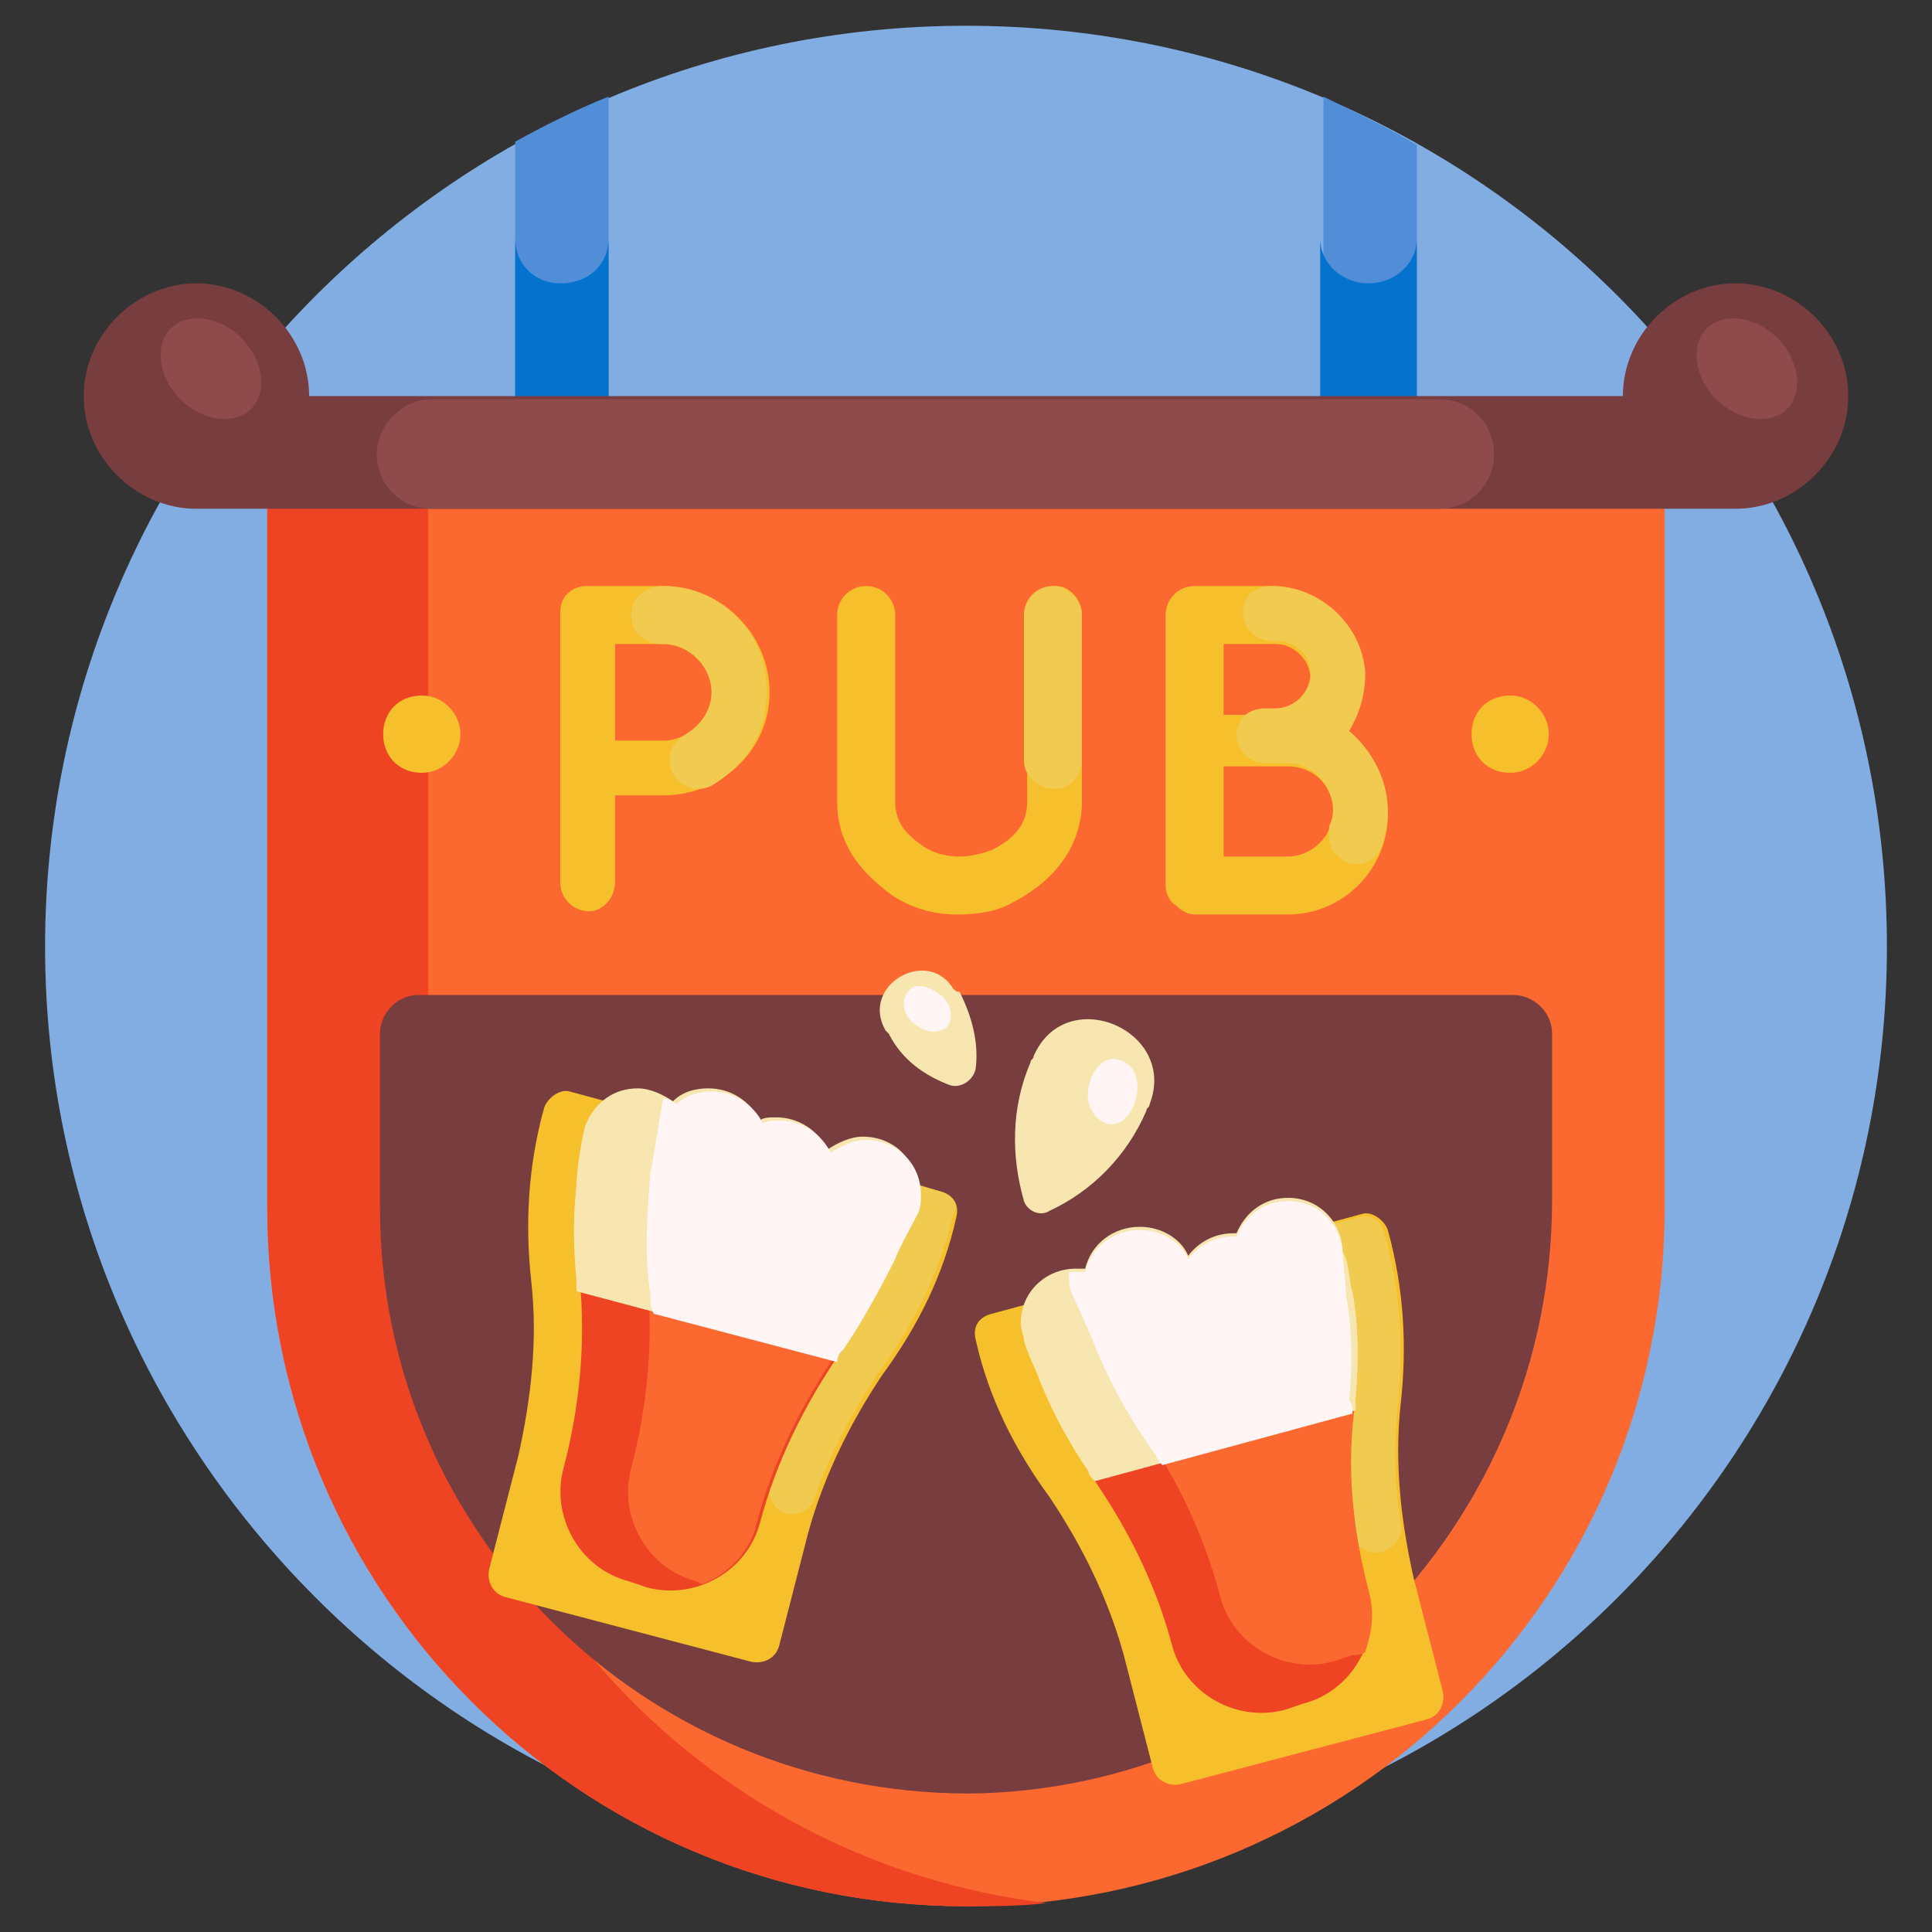
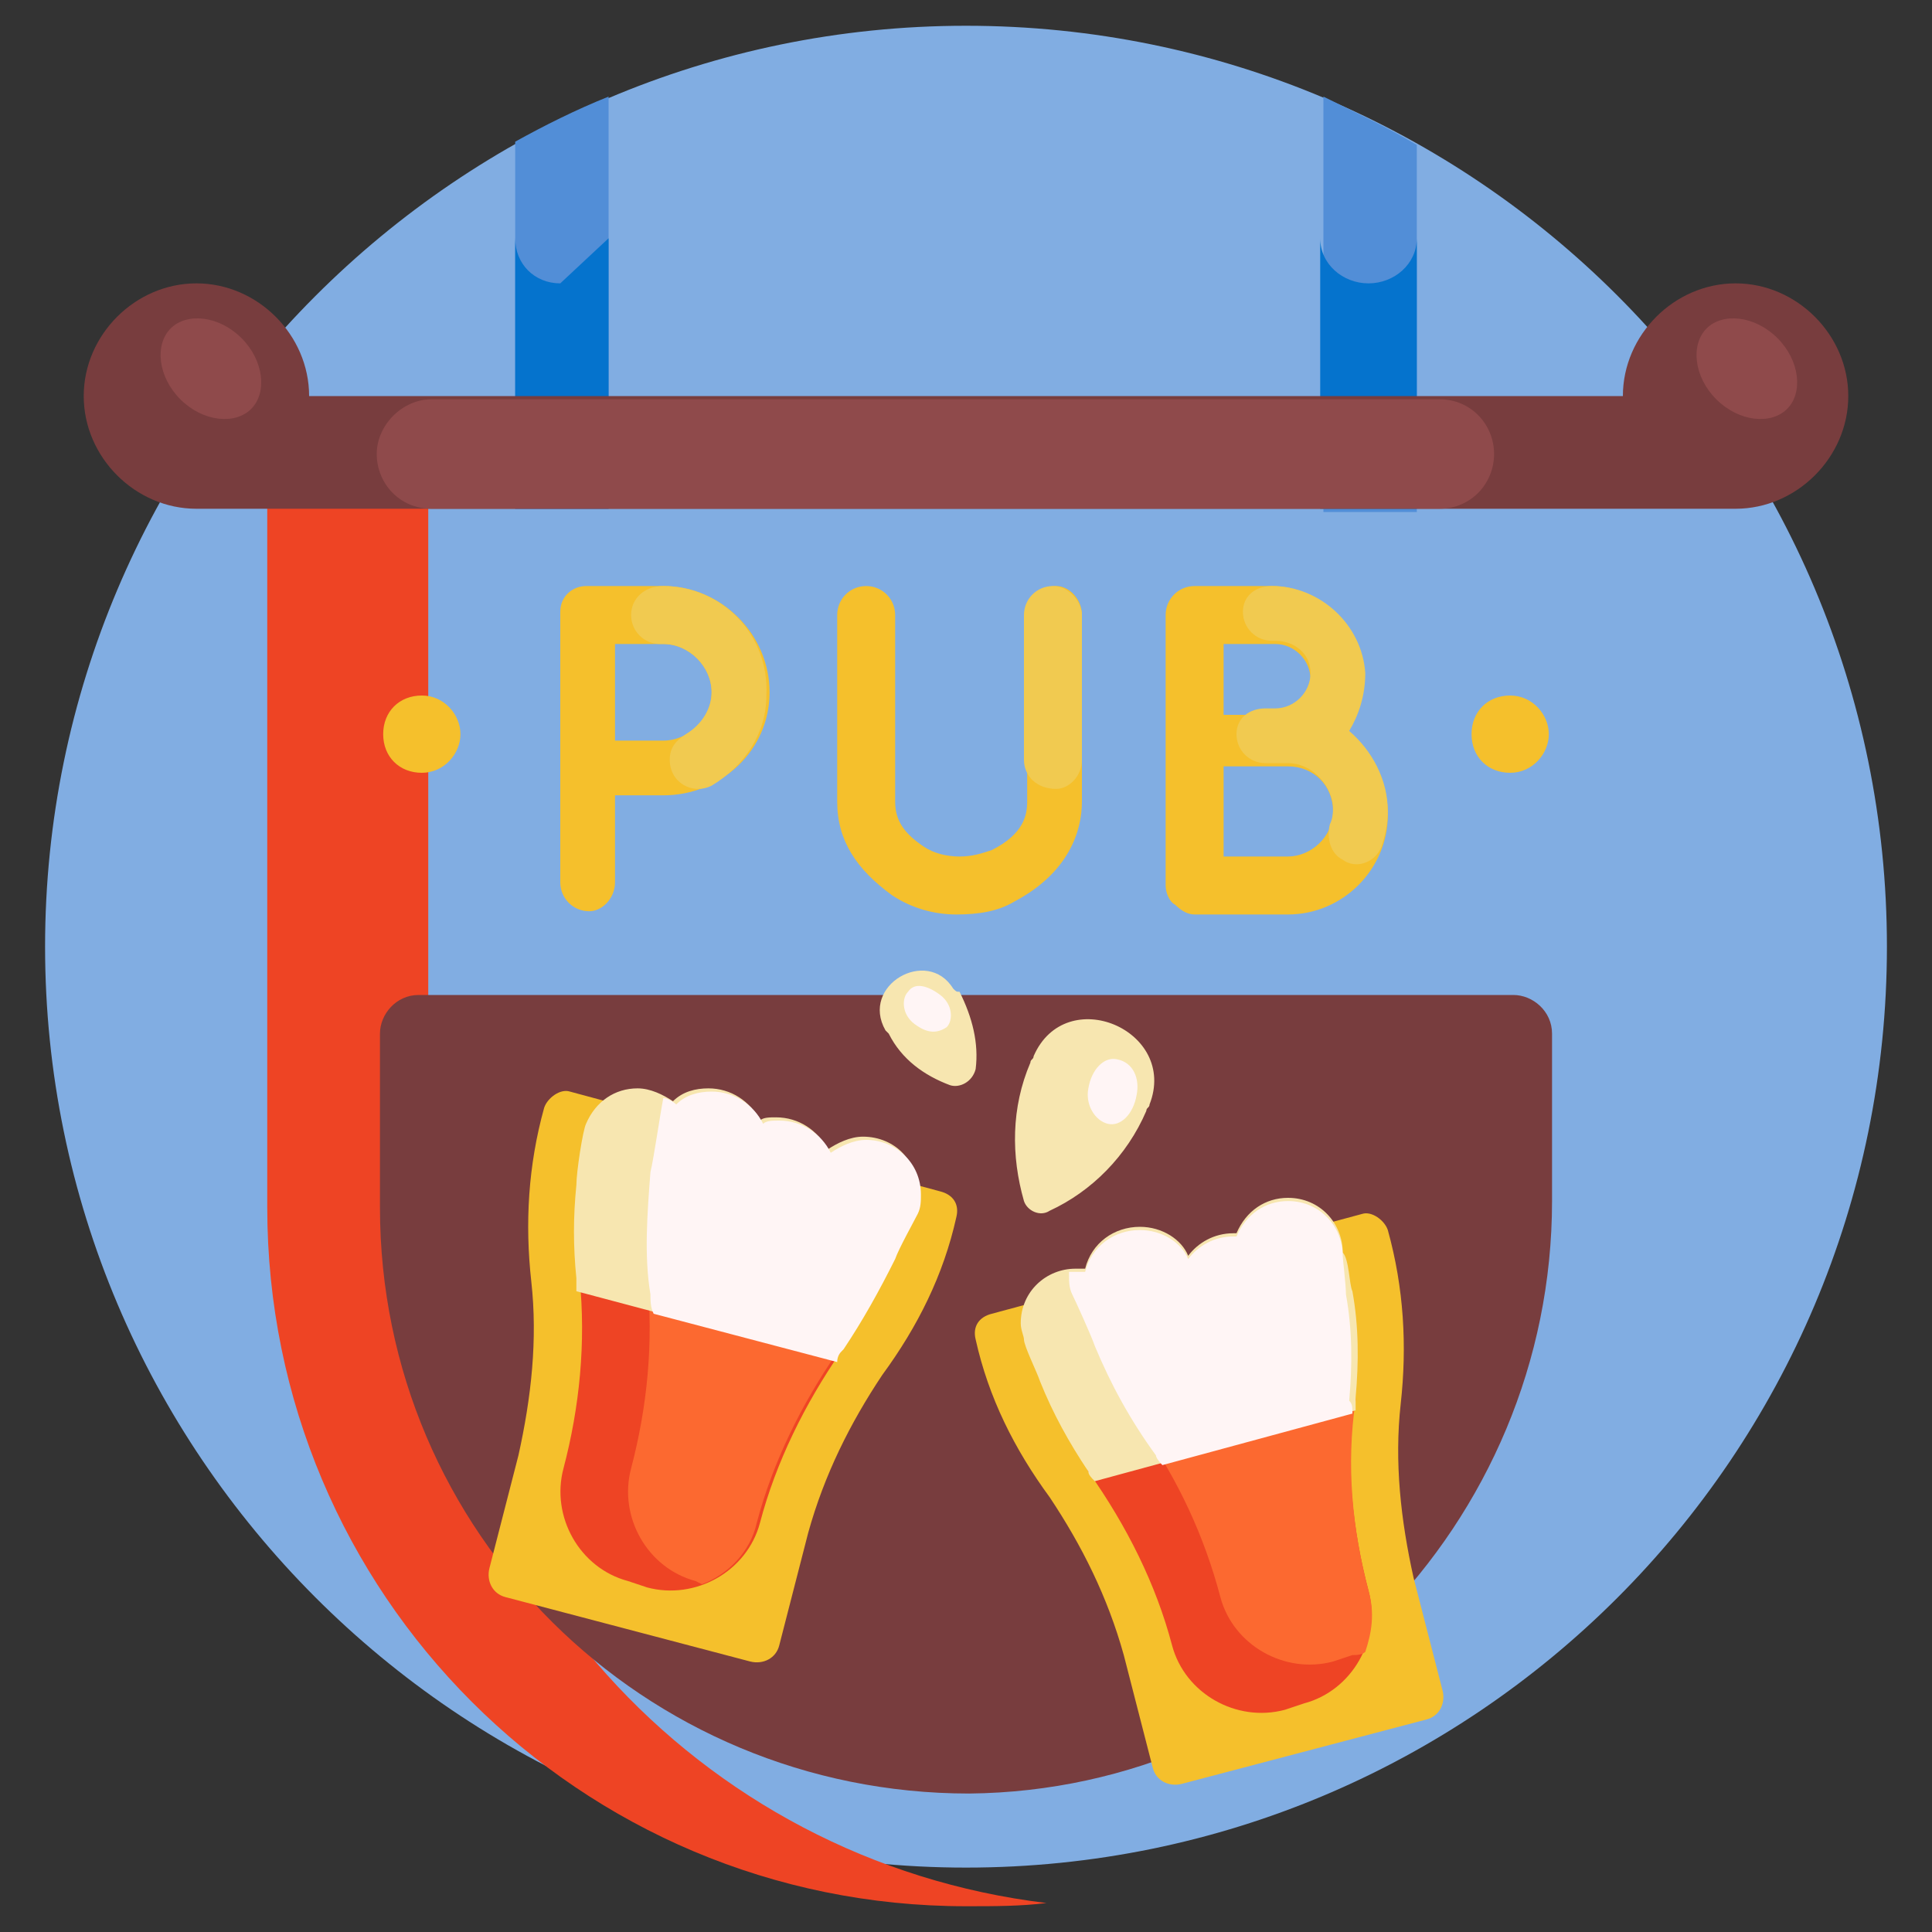
<svg xmlns="http://www.w3.org/2000/svg" version="1.1" id="Capa_1" x="0px" y="0px" width="60px" height="60px" viewBox="0 0 60 60" style="enable-background:new 0 0 60 60;" xml:space="preserve">
  <rect x="0" y="0" width="60" height="60" fill="#333333" stroke="none" />
  <style type="text/css">
	.st0{fill:#81ADE2;}
	.st1{fill:#528ED7;}
	.st2{fill:#0573CD;}
	.st3{fill:#FC6930;}
	.st4{fill:#EE4424;}
	.st5{fill:#783D3E;}
	.st6{fill:#F5C02C;}
	.st7{fill:#F1CA50;}
	.st8{fill:#F7E6B0;}
	.st9{fill:#FFF5F5;}
	.st10{fill:#8F4A4B;}
</style>
  <g>
    <path class="st0" d="M58.6,29.4c0,15.8-12.8,28.6-28.6,28.6S1.4,45.1,1.4,29.4S14.2,0.8,30,0.8S58.6,13.6,58.6,29.4z" />
    <path class="st1" d="M44,4.5v11.4h-2.9V3C42.1,3.5,43,3.9,44,4.5z M16,15.8h2.9V3c-1,0.4-2,0.9-2.9,1.4V15.8z" />
-     <path class="st2" d="M18.9,7.4v8.4H16V7.4c0,0.8,0.6,1.4,1.4,1.4h0C18.3,8.8,18.9,8.2,18.9,7.4z M42.5,8.8L42.5,8.8   c-0.8,0-1.5-0.6-1.5-1.4v8.4H44V7.4C44,8.2,43.3,8.8,42.5,8.8z" />
-     <path class="st3" d="M30,59.2c-12,0-21.7-9.7-21.7-21.7V14.9h43.4v22.6C51.7,49.5,42,59.2,30,59.2z" />
+     <path class="st2" d="M18.9,7.4v8.4H16V7.4c0,0.8,0.6,1.4,1.4,1.4h0z M42.5,8.8L42.5,8.8   c-0.8,0-1.5-0.6-1.5-1.4v8.4H44V7.4C44,8.2,43.3,8.8,42.5,8.8z" />
    <path class="st4" d="M32.5,59.1c-0.8,0.1-1.6,0.1-2.5,0.1c-12,0-21.7-9.7-21.7-21.7V14.9h5v22.6C13.3,48.7,21.7,57.8,32.5,59.1z" />
    <path class="st5" d="M11.8,37.5v-5.4c0-0.6,0.5-1.2,1.2-1.2h34c0.6,0,1.2,0.5,1.2,1.2v5.2c0,10-8.1,18.3-18.1,18.4   C20,55.7,11.8,47.6,11.8,37.5z" />
    <path class="st6" d="M41.8,22.7c0.3-0.5,0.5-1,0.5-1.7c0-1.5-1.3-2.8-2.8-2.8h-2.4c-0.5,0-0.9,0.4-0.9,0.9v8.4   c0,0.2,0.1,0.5,0.3,0.6c0.2,0.2,0.4,0.3,0.6,0.3h0c0,0,2.2,0,2.9,0c1.7,0,3.1-1.4,3.1-3.1C43.1,24.2,42.6,23.3,41.8,22.7L41.8,22.7   z M39.6,20c0.6,0,1.1,0.5,1.1,1.1s-0.5,1.1-1.1,1.1c-0.2,0-0.5,0-0.9,0H38V20H39.6z M40,26.6c-0.4,0-1.3,0-2,0v-2.8   c0.2,0,0.5,0,0.7,0H40c0.8,0,1.4,0.6,1.4,1.4C41.4,26,40.7,26.6,40,26.6L40,26.6z M33.6,19.1v5.8c0,0.9-0.4,2.2-2.1,3.1   c-0.5,0.3-1.1,0.4-1.8,0.4h0c-0.7,0-1.4-0.2-2-0.6C26.6,27,26,26.1,26,24.9v-5.8c0-0.5,0.4-0.9,0.9-0.9s0.9,0.4,0.9,0.9v5.8   c0,0.6,0.3,1,0.9,1.4c0.3,0.2,0.7,0.3,1.1,0.3c0.4,0,0.7-0.1,1-0.2c1-0.5,1.1-1.1,1.1-1.5v-5.8c0-0.5,0.4-0.9,0.9-0.9   C33.2,18.2,33.6,18.6,33.6,19.1L33.6,19.1z M23.9,21.5c0,1.8-1.5,3.2-3.3,3.2c-0.3,0-1,0-1.5,0v2.7c0,0.5-0.4,0.9-0.8,0.9   c-0.5,0-0.9-0.4-0.9-0.9V19c0-0.5,0.4-0.8,0.8-0.8h2.4C22.4,18.2,23.9,19.7,23.9,21.5L23.9,21.5z M22.1,21.5c0-0.8-0.7-1.5-1.5-1.5   h-1.5c0,0.5,0,1.2,0,1.5c0,0.3,0,1,0,1.5c0.5,0,1.1,0,1.5,0C21.4,23,22.1,22.3,22.1,21.5z M14.3,22.8c0,0.6-0.5,1.2-1.2,1.2   s-1.2-0.5-1.2-1.2s0.5-1.2,1.2-1.2S14.3,22.2,14.3,22.8z M48.1,22.8c0,0.6-0.5,1.2-1.2,1.2s-1.2-0.5-1.2-1.2s0.5-1.2,1.2-1.2   S48.1,22.2,48.1,22.8z" />
    <path class="st7" d="M43.1,25.2c0,0.4-0.1,0.8-0.2,1.1c-0.2,0.5-0.8,0.7-1.2,0.4c-0.4-0.2-0.5-0.7-0.4-1.1c0.1-0.2,0.1-0.4,0.1-0.6   c-0.1-0.7-0.7-1.3-1.4-1.3h-0.7c-0.5,0-0.9-0.4-0.9-0.9c0-0.5,0.4-0.8,0.9-0.8c0.1,0,0.3,0,0.3,0c0.6,0,1.1-0.5,1.1-1.1   c0-0.6-0.5-1-1.1-1h-0.1c-0.5,0-0.9-0.4-0.9-0.9c0-0.5,0.4-0.8,0.9-0.8h0c1.5,0,2.8,1.2,2.9,2.7c0,0.7-0.2,1.3-0.5,1.8   C42.6,23.3,43.1,24.2,43.1,25.2L43.1,25.2z M20.6,18.2L20.6,18.2c-0.6,0-1,0.4-1,0.9S20,20,20.5,20h0.1c0.8,0,1.5,0.7,1.5,1.5   c0,0.5-0.3,1-0.8,1.3c-0.3,0.2-0.5,0.4-0.5,0.8c0,0.7,0.7,1.1,1.3,0.8c1-0.6,1.7-1.6,1.7-2.8C23.9,19.7,22.4,18.2,20.6,18.2   L20.6,18.2z M32.7,18.2c-0.5,0-0.9,0.4-0.9,0.9v4.5c0,0.5,0.4,0.9,1,0.9c0.4,0,0.8-0.4,0.8-0.9v-4.5C33.6,18.7,33.2,18.2,32.7,18.2   z" />
    <path class="st6" d="M43.1,38.2c0.5,1.8,0.6,3.6,0.4,5.4s0,3.6,0.4,5.4l0.9,3.5c0.1,0.4-0.1,0.8-0.5,0.9l-7.6,2   c-0.4,0.1-0.8-0.1-0.9-0.5l-0.9-3.5c-0.5-1.8-1.3-3.4-2.3-4.9c-1.1-1.5-1.9-3.1-2.3-4.9c-0.1-0.4,0.1-0.7,0.5-0.8l11.5-3.1   C42.6,37.6,43,37.9,43.1,38.2L43.1,38.2z M16.9,34.4c-0.5,1.8-0.6,3.6-0.4,5.4c0.2,1.8,0,3.6-0.4,5.4l-0.9,3.5   c-0.1,0.4,0.1,0.8,0.5,0.9l7.6,2c0.4,0.1,0.8-0.1,0.9-0.5l0.9-3.5c0.5-1.8,1.3-3.4,2.3-4.9c1.1-1.5,1.9-3.1,2.3-4.9   c0.1-0.4-0.1-0.7-0.5-0.8l-11.5-3.1C17.4,33.8,17,34.1,16.9,34.4L16.9,34.4z" />
-     <path class="st7" d="M41.4,38l0.8-0.2c0.4-0.1,0.7,0.1,0.8,0.5c0.5,1.8,0.6,3.6,0.4,5.4c-0.1,1.2-0.1,2.4,0.1,3.6   c0.1,0.4-0.2,0.8-0.6,0.9l0,0c-0.4,0.1-0.9-0.2-1-0.6c-0.3-1.5-0.4-2.9-0.2-4.4C41.9,41.3,41.8,39.6,41.4,38L41.4,38z M29.2,37   l-1-0.3c-0.5,1.6-1.2,3.2-2.2,4.5c-0.8,1.1-1.7,3.6-2.1,4.8c-0.1,0.4,0.1,0.9,0.5,1c0.4,0.1,0.8-0.1,0.9-0.5c0.5-1.4,1.2-2.7,2-3.9   c1.1-1.5,1.9-3.1,2.3-4.9C29.8,37.5,29.6,37.1,29.2,37L29.2,37z" />
    <path class="st4" d="M42,43.5c-0.2,2,0,4,0.5,5.9c0.4,1.5-0.5,3.1-2,3.5l-0.6,0.2c-1.5,0.4-3.1-0.5-3.5-2c-0.5-1.9-1.4-3.7-2.6-5.4   C33,44.5,42.2,42.1,42,43.5L42,43.5z M18,39.7c0.2,2,0,4-0.5,5.9c-0.4,1.5,0.5,3.1,2,3.5l0.6,0.2c1.5,0.4,3.1-0.5,3.5-2   c0.5-1.9,1.4-3.7,2.5-5.3C27,40.8,17.8,38.3,18,39.7z" />
    <path class="st3" d="M42.5,49.4c0.2,0.7,0.1,1.3-0.1,1.9c-0.1,0.1-0.3,0.1-0.4,0.1l-0.6,0.2c-1.5,0.4-3.1-0.5-3.5-2   c-0.5-1.9-1.3-3.6-2.4-5.2c2.4-1,6.7-1.9,6.6-0.9C41.8,45.5,42,47.5,42.5,49.4L42.5,49.4z M20.3,39.4c-0.1,0.1-0.2,0.2-0.2,0.3   c0.2,2,0,4-0.5,5.9c-0.4,1.5,0.5,3.1,2,3.5l0.2,0.1c0.8-0.3,1.5-1,1.7-1.9c0.5-1.9,1.4-3.7,2.5-5.3C26.7,41.2,22.9,39.8,20.3,39.4   L20.3,39.4z" />
    <path class="st8" d="M42,40.1c0.2,1.1,0.2,2.2,0.1,3.3c0,0.1,0,0.3,0,0.4L34,46c-0.1-0.1-0.2-0.2-0.2-0.3c-0.6-0.9-1.1-1.8-1.5-2.8   c-0.1-0.3-0.5-1.1-0.5-1.3c0-0.1-0.1-0.3-0.1-0.5c0-1,0.8-1.7,1.7-1.7c0.1,0,0.2,0,0.3,0c0.2-0.8,0.9-1.3,1.7-1.3   c0.7,0,1.3,0.4,1.5,0.9c0.3-0.4,0.8-0.7,1.4-0.7c0,0,0.1,0,0.1,0c0.3-0.7,0.9-1.1,1.6-1.1c1,0,1.7,0.8,1.7,1.7   C41.9,39.1,41.9,39.9,42,40.1L42,40.1z M26.8,35.3c-0.4,0-0.8,0.2-1.1,0.4c-0.3-0.6-0.9-1-1.6-1c-0.2,0-0.4,0-0.5,0.1   c-0.3-0.6-0.9-1-1.6-1c-0.4,0-0.8,0.1-1.1,0.4c-0.3-0.2-0.7-0.4-1.1-0.4c-0.7,0-1.3,0.4-1.6,1.1c-0.1,0.2-0.3,1.5-0.3,1.9   c-0.1,1-0.1,1.9,0,2.9c0,0.1,0,0.3,0,0.4l7.9,2.1c0.1-0.1,0.2-0.2,0.2-0.3c0.6-0.9,1.1-1.8,1.6-2.8c0.1-0.3,0.6-1.2,0.7-1.4   c0.1-0.2,0.1-0.4,0.1-0.6C28.6,36.1,27.8,35.3,26.8,35.3z M35.6,34.5c0-0.1,0.1-0.1,0.1-0.2c0.9-2.3-2.6-3.8-3.6-1.5   c0,0.1-0.1,0.1-0.1,0.2c-0.6,1.4-0.6,2.9-0.2,4.3c0.1,0.3,0.5,0.5,0.8,0.3C33.9,37,35,35.9,35.6,34.5z M29.6,30.7   c-0.8-1.3-2.9-0.1-2.1,1.3c0,0,0.1,0.1,0.1,0.1c0.4,0.8,1.1,1.3,1.9,1.6c0.3,0.1,0.7-0.1,0.8-0.5c0.1-0.8-0.1-1.6-0.5-2.4   C29.7,30.8,29.7,30.8,29.6,30.7L29.6,30.7z" />
    <path class="st9" d="M42,43.9l-5.9,1.6c0,0-0.2-0.2-0.2-0.3c-0.8-1.1-1.4-2.2-1.9-3.4c-0.1-0.3-0.6-1.4-0.7-1.6   c-0.1-0.2-0.1-0.4-0.1-0.6c0,0,0-0.1,0-0.1c0.1,0,0.1,0,0.2,0c0.1,0,0.2,0,0.3,0c0.2-0.8,0.9-1.3,1.7-1.3c0.7,0,1.3,0.4,1.5,0.9   c0.3-0.4,0.8-0.7,1.4-0.7c0,0,0.1,0,0.1,0c0.3-0.7,0.9-1.1,1.6-1.1c1,0,1.7,0.8,1.7,1.7c0,0.1,0.1,0.9,0.1,1.2   c0.2,1.1,0.2,2.2,0.1,3.3C42,43.6,42,43.7,42,43.9L42,43.9z M26.2,41.9c0.6-0.9,1.1-1.8,1.6-2.8c0.1-0.3,0.6-1.2,0.7-1.4   c0.1-0.2,0.1-0.4,0.1-0.6c0-1-0.8-1.7-1.7-1.7c-0.4,0-0.8,0.2-1.1,0.4c-0.3-0.6-0.9-1-1.6-1c-0.2,0-0.4,0-0.5,0.1   c-0.3-0.6-0.9-1-1.6-1c-0.4,0-0.8,0.1-1.1,0.4c-0.1-0.1-0.3-0.2-0.4-0.2c-0.1,0.5-0.3,1.9-0.4,2.3c-0.1,1.3-0.2,2.6,0,3.8   c0,0.2,0,0.4,0.1,0.6l5.7,1.5C26,42.1,26.1,42,26.2,41.9L26.2,41.9z M28.2,30.8c-0.2,0.2-0.2,0.7,0.2,1s0.7,0.3,1,0.1   c0.2-0.2,0.2-0.7-0.2-1C28.8,30.6,28.4,30.5,28.2,30.8z M34.7,32.9c-0.4-0.1-0.8,0.3-0.9,0.9c-0.1,0.5,0.2,1,0.6,1.1   c0.4,0.1,0.8-0.3,0.9-0.9C35.4,33.5,35.2,33,34.7,32.9z" />
    <path class="st5" d="M57.4,12.3c0,1.9-1.6,3.5-3.5,3.5c-0.1,0-47.7,0-47.8,0c-1.9,0-3.5-1.6-3.5-3.5s1.6-3.5,3.5-3.5   s3.5,1.6,3.5,3.5h40.8c0-1.9,1.6-3.5,3.5-3.5S57.4,10.4,57.4,12.3z" />
    <path class="st10" d="M44.7,15.8H13.4c-1,0-1.7-0.8-1.7-1.7s0.8-1.7,1.7-1.7h31.3c1,0,1.7,0.8,1.7,1.7S45.7,15.8,44.7,15.8z    M5.3,10.2c-0.5,0.5-0.4,1.5,0.3,2.2c0.7,0.7,1.7,0.8,2.2,0.3s0.4-1.5-0.3-2.2C6.8,9.8,5.8,9.7,5.3,10.2z M53,10.2   c-0.5,0.5-0.4,1.5,0.3,2.2c0.7,0.7,1.7,0.8,2.2,0.3c0.5-0.5,0.4-1.5-0.3-2.2C54.5,9.8,53.5,9.7,53,10.2z" />
  </g>
</svg>